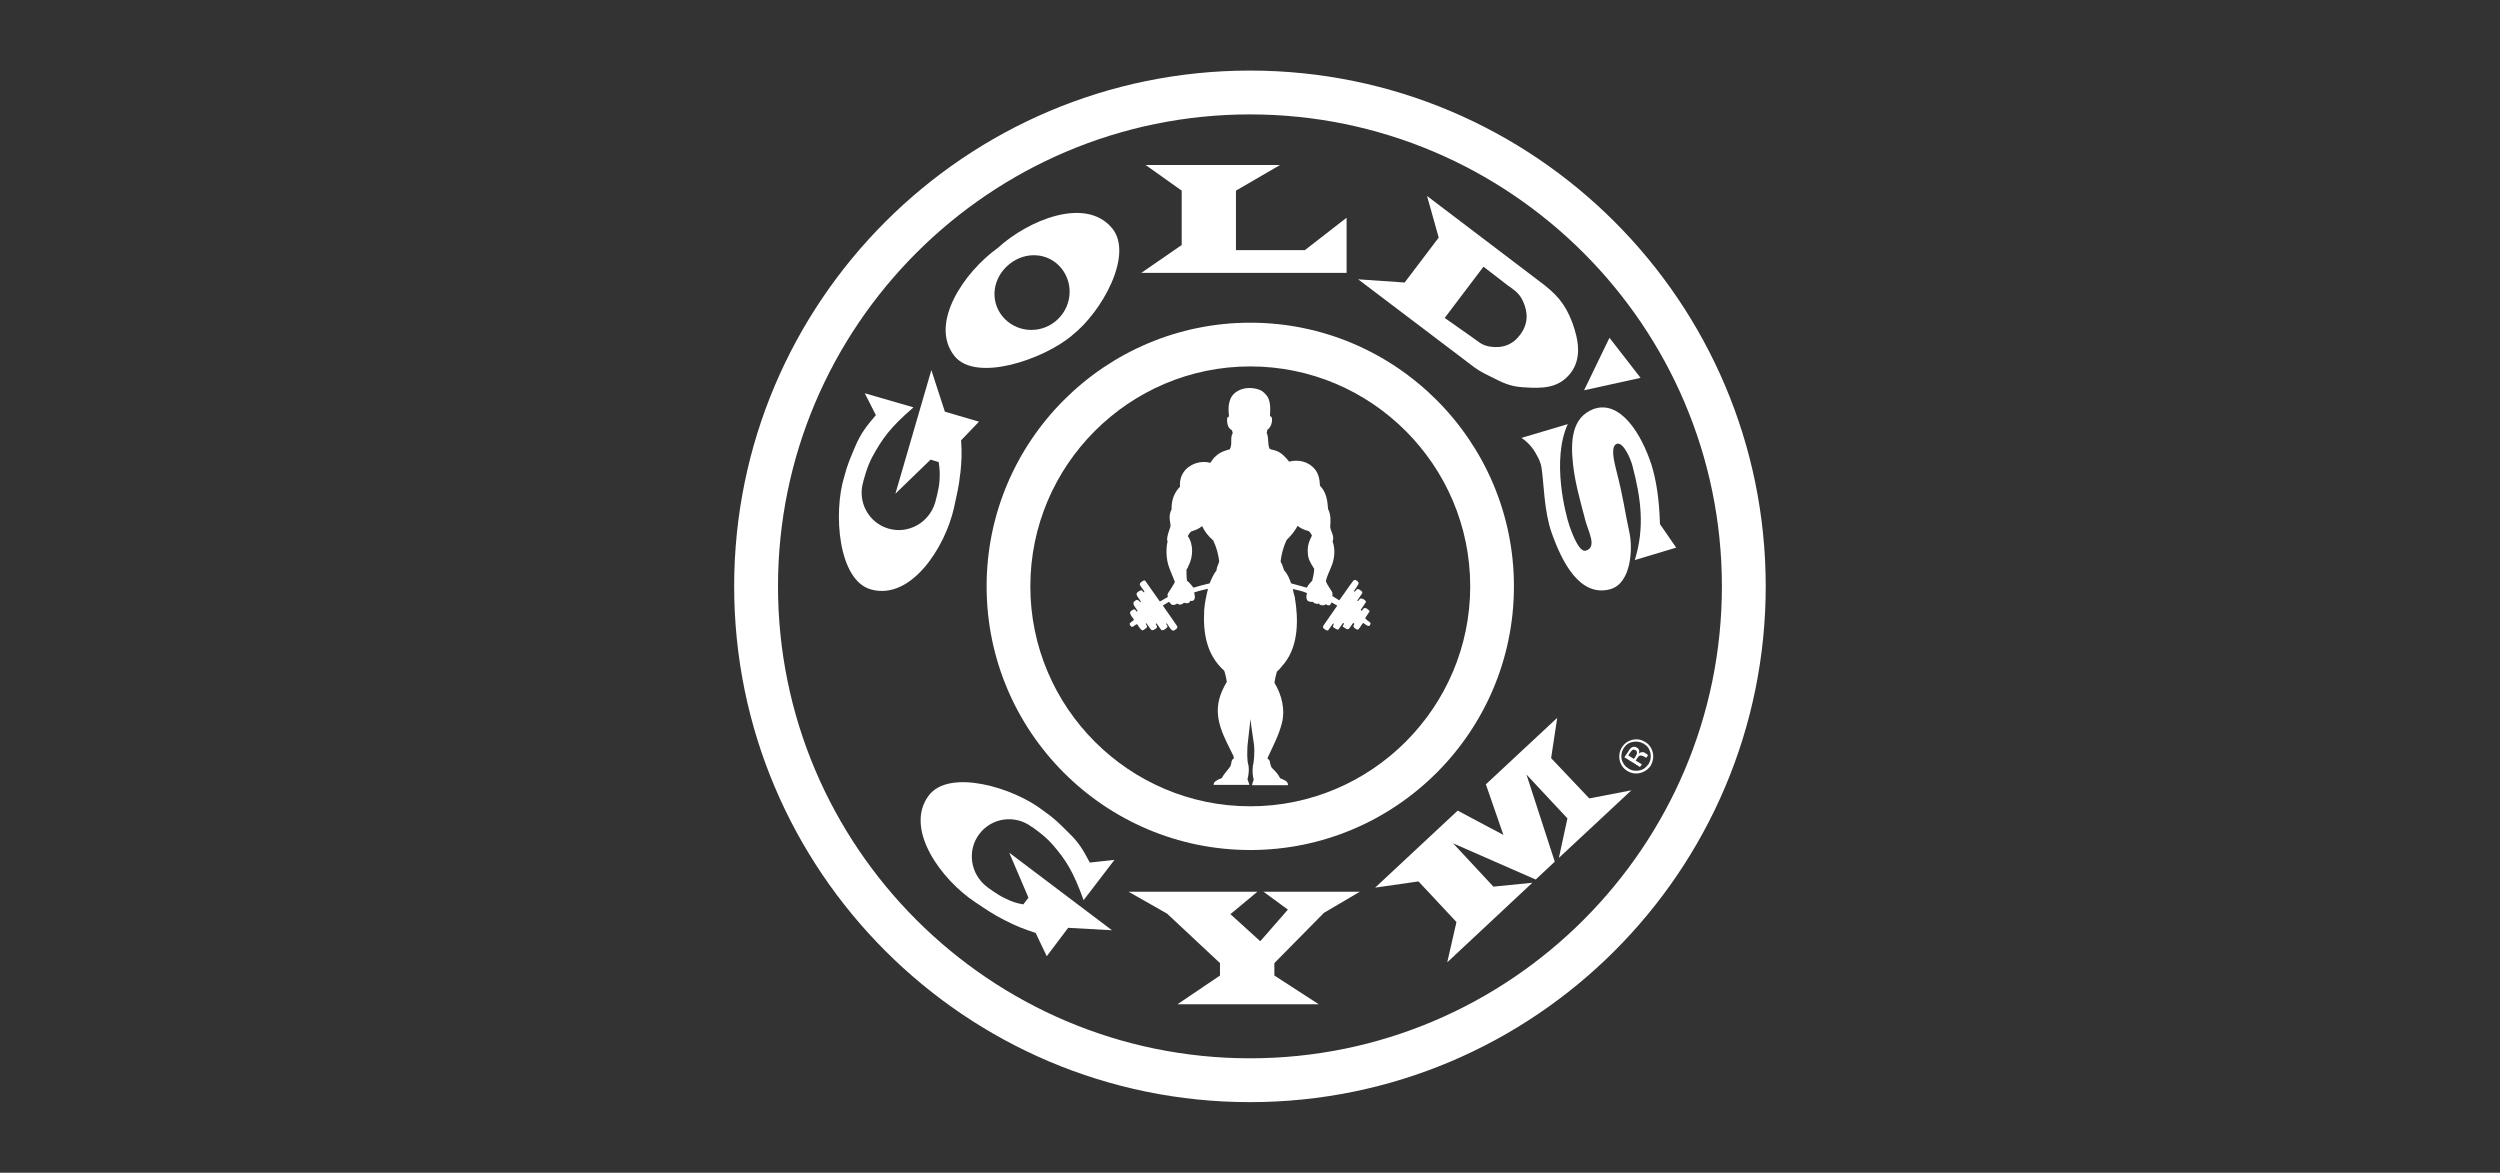
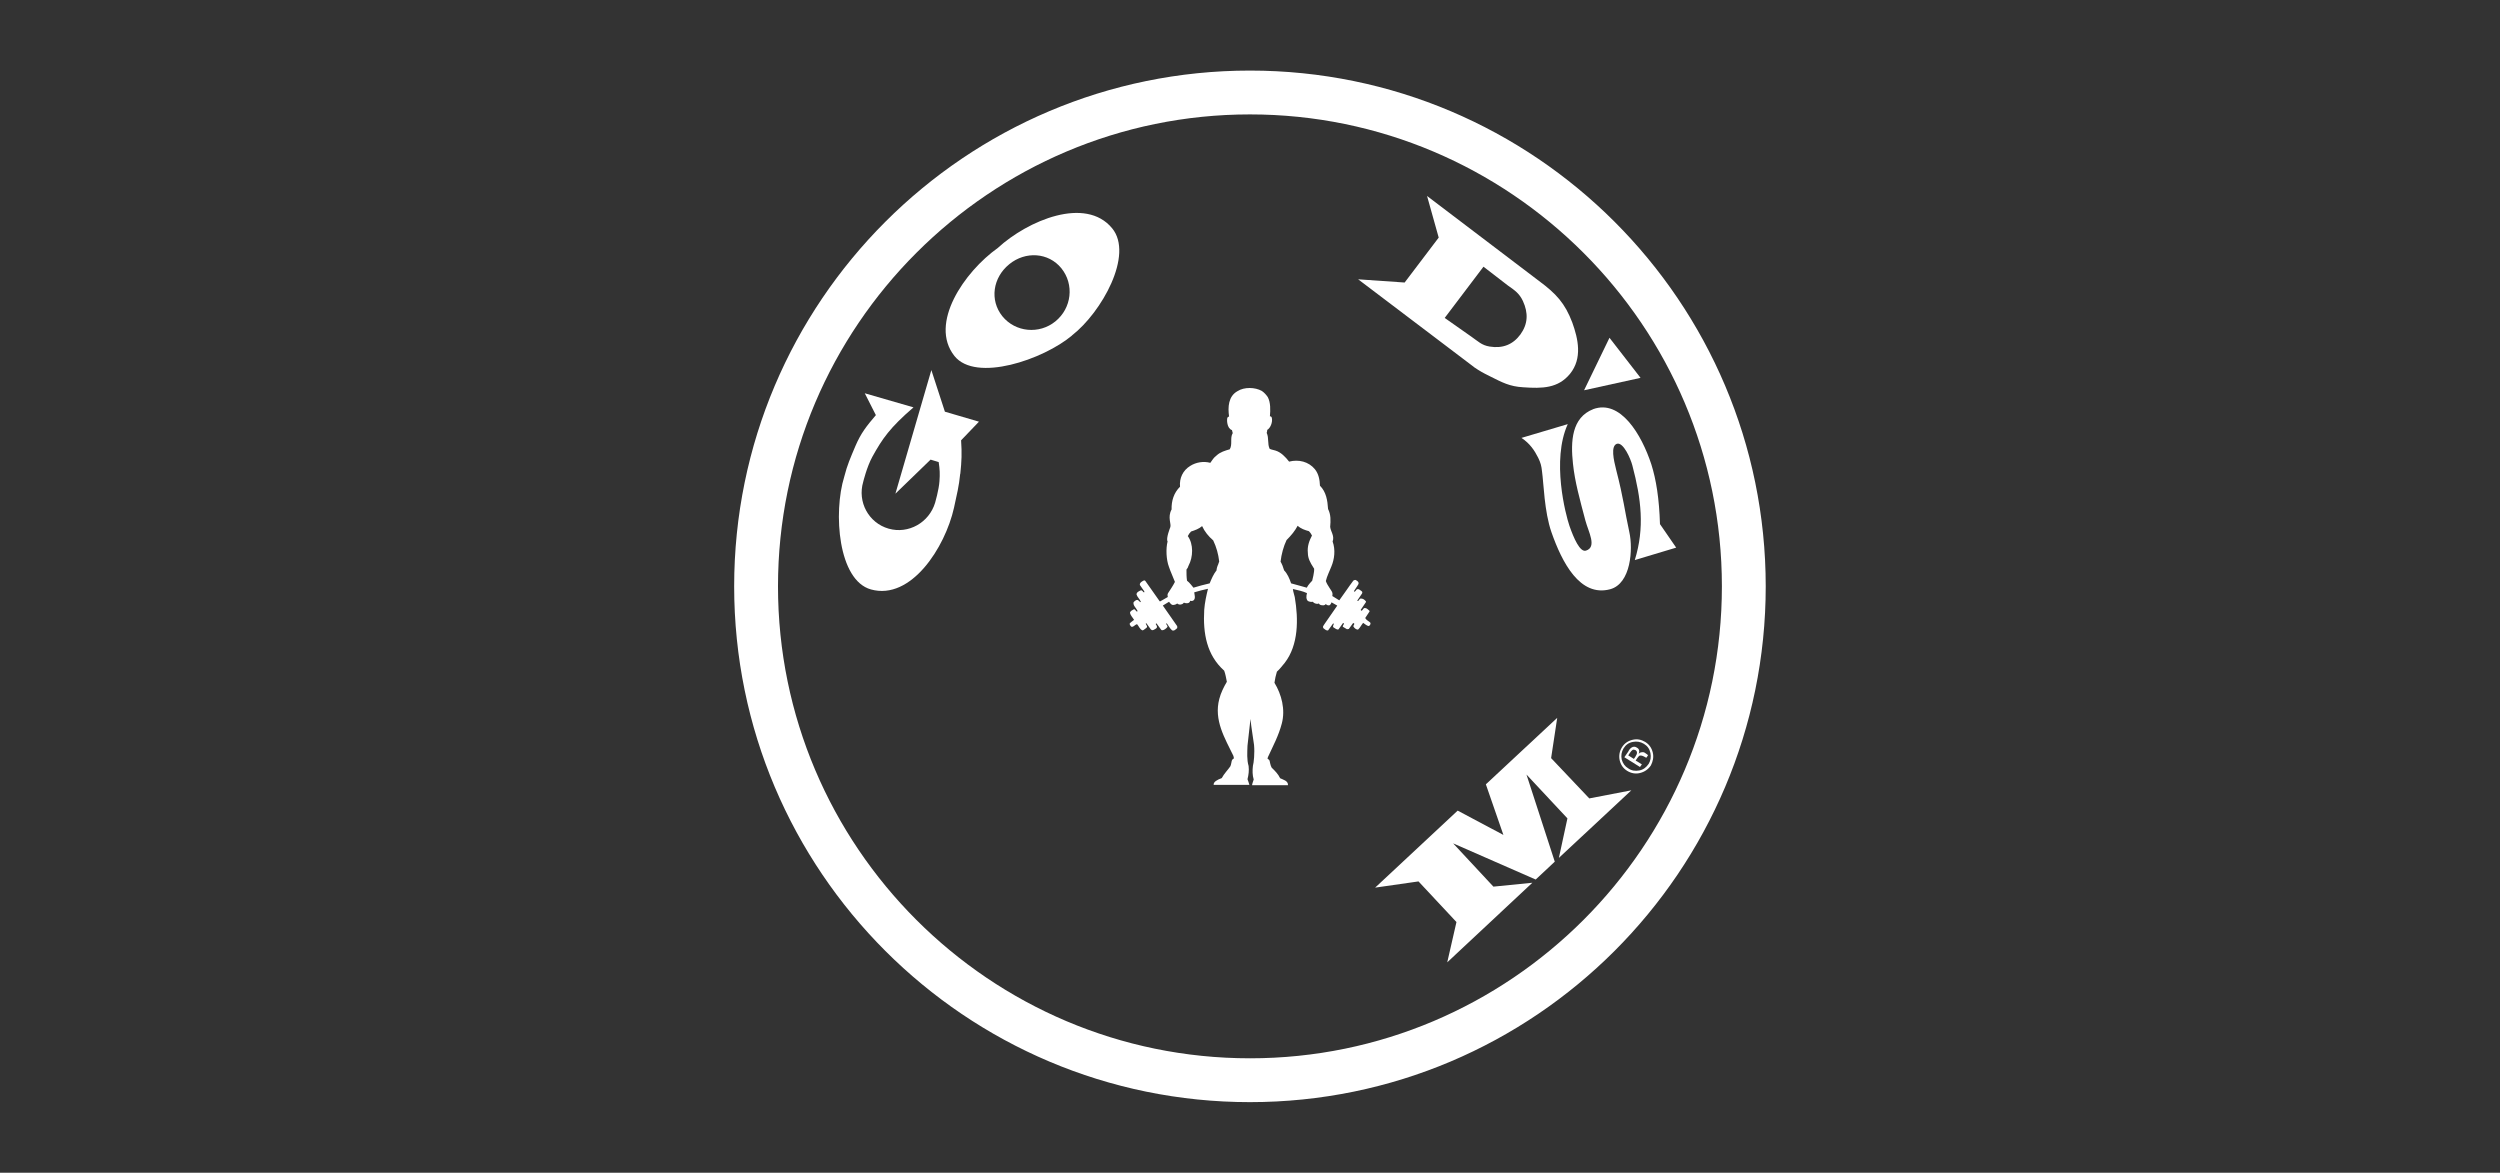
<svg xmlns="http://www.w3.org/2000/svg" id="Layer_1" data-name="Layer 1" viewBox="0 0 225.29 105.68">
  <rect x="0" y="0" width="225.29" height="105.68" fill="#333333" stroke="none" />
  <defs>
    <style>
      .cls-1 {
        fill: #fff;
      }
    </style>
  </defs>
  <polygon class="cls-1" points="145.04 30.44 142.75 35.17 147.84 34.05 145.04 30.44" />
  <path class="cls-1" d="M123.03,55.69l.37-.56s.02,0,.02-.05c0-.02-.02-.05-.02-.05-.12-.1-.24-.24-.41-.24-.15.02-.17.17-.27.24h-.05s-.05-.05-.05-.07l.46-.68s.02-.02.02-.05-.02-.05-.02-.05c-.12-.15-.29-.27-.49-.24-.1.05-.15.22-.22.22-.05,0-.06-.02-.05-.05l.41-.61c.05-.07.05-.17-.02-.22-.15-.1-.29-.27-.46-.15-.07.07-.1.17-.19.19-.02,0-.05-.02-.05-.05l.29-.44c.07-.12.17-.22.12-.34-.05-.12-.15-.15-.24-.22-.07-.02-.15,0-.22.05-.44.58-.83,1.19-1.27,1.78l-.63-.39s.02-.05.02-.15c0-.05,0-.1-.02-.15,0-.12-.46-.66-.58-1.05.1-.44.32-.85.49-1.29.29-.68.39-1.54.12-2.27.19-.51-.17-.88-.22-1.32.05-.56.07-1.1-.19-1.61-.05-.78-.17-1.54-.73-2.1-.02-.54-.12-1.07-.46-1.49-.56-.68-1.46-.9-2.32-.68-.32-.41-.73-.85-1.24-1-.15-.05-.34-.07-.51-.15-.22-.44-.05-.97-.27-1.44.02-.07.05-.17.05-.27.27-.15.51-.68.41-1.1-.05-.12-.1-.12-.17-.12.05-.56.07-1.24-.19-1.73-.15-.22-.32-.41-.54-.56-.61-.34-1.58-.37-2.19.02-.83.46-.88,1.44-.76,2.29-.05.02-.07,0-.15.1-.07.17-.05.97.41,1.12l.07.27c-.27.44,0,1.02-.27,1.46-.41.12-.85.24-1.19.56-.24.17-.41.44-.56.66-.61-.17-1.29-.05-1.8.27-.68.41-1,1.12-.93,1.88-.56.56-.78,1.27-.76,2.05-.39.71,0,1.32-.12,1.61,0,0-.41,1.02-.24,1.27-.17.66-.12,1.66.12,2.29.15.46.37.9.54,1.36-.17.34-.39.66-.59.97-.02.02-.05.07-.07.15-.02.07.02.24.02.24l-.68.39h-.05l-1.29-1.83-.05-.05c-.1-.02-.19.05-.27.1-.1.07-.22.17-.17.32l.39.56s.02.07-.02.1c-.1-.02-.15-.22-.29-.19-.17.07-.39.17-.39.37.07.24.29.41.39.66,0,.02-.05.05-.07.02-.1-.07-.15-.19-.27-.19-.12.02-.24.12-.32.22-.05.29.22.49.34.73.02.02.02.07,0,.1-.15.02-.15-.24-.32-.2-.12.07-.32.15-.34.32.05.24.24.41.37.63-.12.1-.27.19-.39.32-.02.07.02.15.05.19.17.32.41-.1.61-.12.17.19.24.46.49.56.12-.02.22-.15.34-.22.17-.12-.02-.27-.05-.39.02-.02.05-.05.07-.02l.39.54.1.07c.12.02.22-.07.32-.12s.17-.15.12-.24c0-.1-.15-.15-.07-.24,0,0,.02-.02.05,0l.41.56.07.05c.19,0,.37-.15.49-.29.05-.12-.07-.19-.12-.29,0-.05.07-.05.1,0,.15.19.24.41.44.58.19.1.34-.1.46-.19.02-.05.02-.12,0-.19l-1.29-1.85.56-.34s.17.24.27.27c.17.07.44-.07.46-.12.05.05.17.12.32.1.22-.05.22-.1.29-.17,0,0,.17.07.29.05.07,0,.24-.02.27-.22,0,0,.19.07.32-.05.19-.17.07-.49.05-.71.41-.12.83-.24,1.24-.32-.15.61-.29,1.24-.34,1.9-.12,2.12.22,4.07,1.8,5.48.12.32.17.66.24,1-.29.49-.54,1-.68,1.54-.51,1.93.51,3.56,1.27,5.14l.05.22s-.1.05-.17.15c-.05.07-.07.39-.15.56-.19.29-.58.68-.78,1.07-.41.15-.76.34-.73.61h3.22c-.05-.17-.1-.34-.17-.51.1-.39.15-.78.1-1.19-.17-.56-.12-1.22-.1-1.83l.27-2.41c.07.78.22,1.56.32,2.34.07.73-.02,1.61-.1,1.88-.05.41-.05.85.07,1.24-.05.17-.12.32-.15.51h3.24c.02-.41-.44-.49-.71-.63-.17-.37-.46-.66-.76-.95-.12-.19-.17-.58-.19-.63-.02-.07-.19-.19-.19-.19l.05-.15c.46-1,.95-1.9,1.24-3,.34-1.27-.02-2.63-.66-3.68.05-.37.12-.66.22-1,.27-.24.49-.54.71-.8,1.24-1.61,1.24-3.92.9-5.92-.05-.24-.15-.49-.17-.73.44.1.88.19,1.27.37-.05.17-.05.27-.05.44.02.07.05.24.17.29.22.1.41.05.41.05,0,0,.07.12.27.17.19.05.27-.02.27-.02,0,0,.05.12.19.15.15.02.32.07.44-.1.05.1.29.19.39.07s.12-.22.12-.22l.51.29v.02l-1.15,1.66-.12.19s-.02.15.05.19c.12.07.24.24.41.17l.44-.61s.05,0,.07.02c0,.1-.15.22-.02.34.15.07.27.22.44.17l.41-.58.05.02c.1.07-.1.19-.07.32l.37.22s.12,0,.17-.02l.37-.51.07-.02c.15.1-.07.19-.02.32.1.15.24.27.41.27.19-.17.29-.41.46-.61.17.1.32.27.51.29.07-.02.19-.17.15-.29-.12-.15-.32-.19-.46-.41v-.03ZM109.74,50.94c-.1.27-.12.44-.1.44-.29.37-.46.78-.63,1.19-.51.12-.98.24-1.46.39-.07-.07-.34-.46-.58-.63-.05-.32-.05-.66-.05-1,.02-.05.07-.1.12-.17v-.02l.07-.17c.41-.76.46-1.93-.07-2.66.07-.15.17-.29.29-.41.37-.12.71-.24,1-.49.22.49.58.93,1,1.29.29.61.46,1.22.54,1.9,0,.02-.07.17-.12.34h-.01ZM118.25,52.33s-.37.37-.49.63c-.46-.12-.93-.27-1.41-.39-.15-.44-.34-.88-.63-1.17,0,0-.07-.19-.15-.44-.07-.19-.17-.34-.17-.34.07-.66.27-1.39.54-1.95.41-.41.76-.83,1-1.29.29.27.66.39,1.02.49.12.12.19.24.27.39-.24.46-.44.97-.37,1.58,0,.49.24.9.49,1.29.02.05.05.07.07.1.05.27-.17,1.1-.17,1.1Z" />
-   <path class="cls-1" d="M112.67,29.08c-13.09,0-23.76,10.65-23.76,23.76s10.65,23.76,23.76,23.76,23.76-10.65,23.76-23.76-10.68-23.76-23.76-23.76ZM112.67,72.66c-10.92,0-19.82-8.9-19.82-19.82s8.9-19.82,19.82-19.82,19.82,8.9,19.82,19.82-8.9,19.82-19.82,19.82Z" />
-   <polygon class="cls-1" points="102.85 24.59 121.35 24.59 121.35 19.62 117.59 22.54 111.38 22.54 111.38 17.18 115.35 14.87 103.24 14.87 106.49 17.18 106.49 22.08 102.85 24.59" />
  <path class="cls-1" d="M112.64,6.36c-25.64,0-46.48,20.84-46.48,46.48s20.84,46.48,46.48,46.48,46.48-20.84,46.48-46.48S138.29,6.36,112.64,6.36ZM112.64,95.37c-23.45,0-42.53-19.08-42.53-42.53S89.2,10.31,112.64,10.31s42.53,19.08,42.53,42.53-19.08,42.53-42.53,42.53Z" />
  <path class="cls-1" d="M132.81,33.07c.54.37.85.54,1.44.83,1.12.56,1.78.93,3.02,1,1.71.12,3.14.1,4.22-1.22,1.12-1.39.73-3.14.2-4.61-.66-1.75-1.46-2.61-3-3.75l-3.95-3-6.14-4.66,1.05,3.75-3.07,4.05-4.19-.29,6.63,5.02,3.8,2.88h-.01ZM133.68,24.03l2.22,1.71c.63.44,1.02.71,1.34,1.39.49,1.07.46,2.05-.22,3-.68.93-1.61,1.29-2.78,1.1-.73-.12-1.02-.46-1.66-.9l-2.39-1.68,3.49-4.61h0Z" />
  <path class="cls-1" d="M96.61,30.22c2.66-2.07,5.58-7.26,3.61-9.65-2.39-2.9-7.6-.71-10.31,1.78-3,2.14-6.22,6.8-3.9,9.73,1.93,2.41,8.02.32,10.6-1.85h0ZM90.95,23.81c1.46-1.19,3.53-1.07,4.7.37,1.17,1.46.93,3.58-.54,4.78-1.46,1.19-3.61.98-4.78-.46-1.17-1.46-.85-3.49.61-4.68h.01Z" />
  <path class="cls-1" d="M143.58,36.87c-1.95.76-2.05,2.9-1.83,4.92.17,1.63.61,3.19,1.12,5.12.27,1.02,1.07,2.39.05,2.71-.54.17-1.1-1.12-1.49-2.24-.34-1-1.63-5.9-.15-9.16l-4.17,1.24c.76.51,1.17,1.12,1.51,1.8.22.46.29.73.34,1.22.15,1.05.2,3.61.85,5.48.95,2.71,2.56,5.87,5.29,5.14,1.88-.51,2.07-3.61,1.73-5.14-.44-2.02-.51-3-1.19-5.63-.22-.88-.51-2.14.07-2.34.58-.17,1.24,1.36,1.39,1.95.8,3.02,1.12,5.63.22,8.53l3.73-1.12-1.46-2.12c-.07-2.29-.34-4-.78-5.39-.88-2.68-2.78-5.87-5.24-4.97h.01Z" />
  <polygon class="cls-1" points="139.78 68.32 140.33 64.69 133.9 70.68 135.48 75.24 131.36 73.05 123.92 79.99 127.83 79.43 131.25 83.09 130.42 86.72 138.09 79.55 134.58 79.9 130.95 76 138.39 79.26 140.11 77.65 137.56 69.8 141.25 73.75 140.48 77.31 147.01 71.22 143.22 71.95 139.78 68.32" />
  <path class="cls-1" d="M148.26,66.86c-.37-.22-.73-.29-1.15-.19-.41.1-.73.32-.95.68s-.29.76-.2,1.17c.1.41.32.73.68.95s.76.29,1.15.19c.41-.1.73-.32.98-.68.19-.37.27-.76.17-1.17-.1-.41-.32-.73-.68-.95ZM148.56,68.85c-.2.29-.46.51-.83.58s-.71.02-1-.19c-.29-.17-.49-.44-.59-.8-.07-.37-.02-.68.17-1,.2-.32.46-.51.83-.58s.68-.02,1,.17c.32.19.51.46.59.83.07.37.02.68-.17,1h0Z" />
-   <polygon class="cls-1" points="116.06 81.97 113.57 84.82 110.88 82.38 113.31 80.36 101.7 80.36 105.17 82.33 109.94 86.79 109.94 87.91 106.11 90.5 118.84 90.5 114.84 87.91 114.84 86.79 119.31 82.26 122.54 80.36 113.86 80.36 116.06 81.97" />
  <path class="cls-1" d="M148.43,67.98s-.07-.05-.1-.07l-.1-.07c-.07-.05-.17-.07-.27-.05-.1,0-.22.05-.29.15.05-.1.05-.19.05-.24,0-.12-.05-.24-.2-.32-.17-.12-.34-.12-.51,0-.1.07-.19.17-.29.37l-.34.49,1.41.88.17-.24-.56-.34.12-.19c.1-.12.17-.22.2-.24.12-.05.27-.02.44.07l.12.07.05.02h.05l.15-.24h-.02s-.05-.02-.07-.02v-.03ZM147.39,68.17l-.15.22-.51-.32.15-.22c.07-.12.17-.22.24-.27.07-.05.17-.02.27.02.1.07.15.17.12.29,0,.07-.05.15-.12.27h0Z" />
  <path class="cls-1" d="M86.54,42.7c.12-1.17.15-1.85.07-3.02l1.61-1.68-3.07-.9-1.22-3.75-3.24,11.14,3.17-3.07.73.22c.1.66.12,1.05.07,1.73-.05.76-.39,1.93-.39,1.93-.54,1.8-2.41,2.85-4.19,2.34-1.8-.51-2.83-2.41-2.29-4.22,0,0,.32-1.34.83-2.27.9-1.63,1.58-2.61,3.7-4.44l-4.39-1.27,1,1.97c-.85,1-1.34,1.61-1.85,2.8-.44,1.05-.73,1.68-1,2.75-1,3.22-.56,9.34,2.41,10.16,3.61,1,6.68-3.78,7.48-7.36.27-1.27.44-1.88.56-3.07h0Z" />
-   <path class="cls-1" d="M92.99,74.51s1.15.78,1.83,1.56c1.22,1.41,1.88,2.41,2.83,5.05l2.78-3.63-2.22.24c-.61-1.15-1-1.83-1.95-2.73-.8-.8-1.29-1.29-2.22-1.93-2.66-2.1-8.53-3.85-10.36-1.36-2.22,3,1.15,7.58,4.22,9.6,1.07.71,1.56,1.07,2.63,1.61,1.05.54,1.68.78,2.8,1.15l1,2.1,1.93-2.56,3.95.22-9.26-6.99,1.73,4.05-.46.61c-.66-.12-1.02-.24-1.63-.54-.71-.32-1.66-1.05-1.66-1.05-1.49-1.15-1.8-3.27-.68-4.75,1.12-1.49,3.24-1.78,4.75-.63v-.02Z" />
</svg>